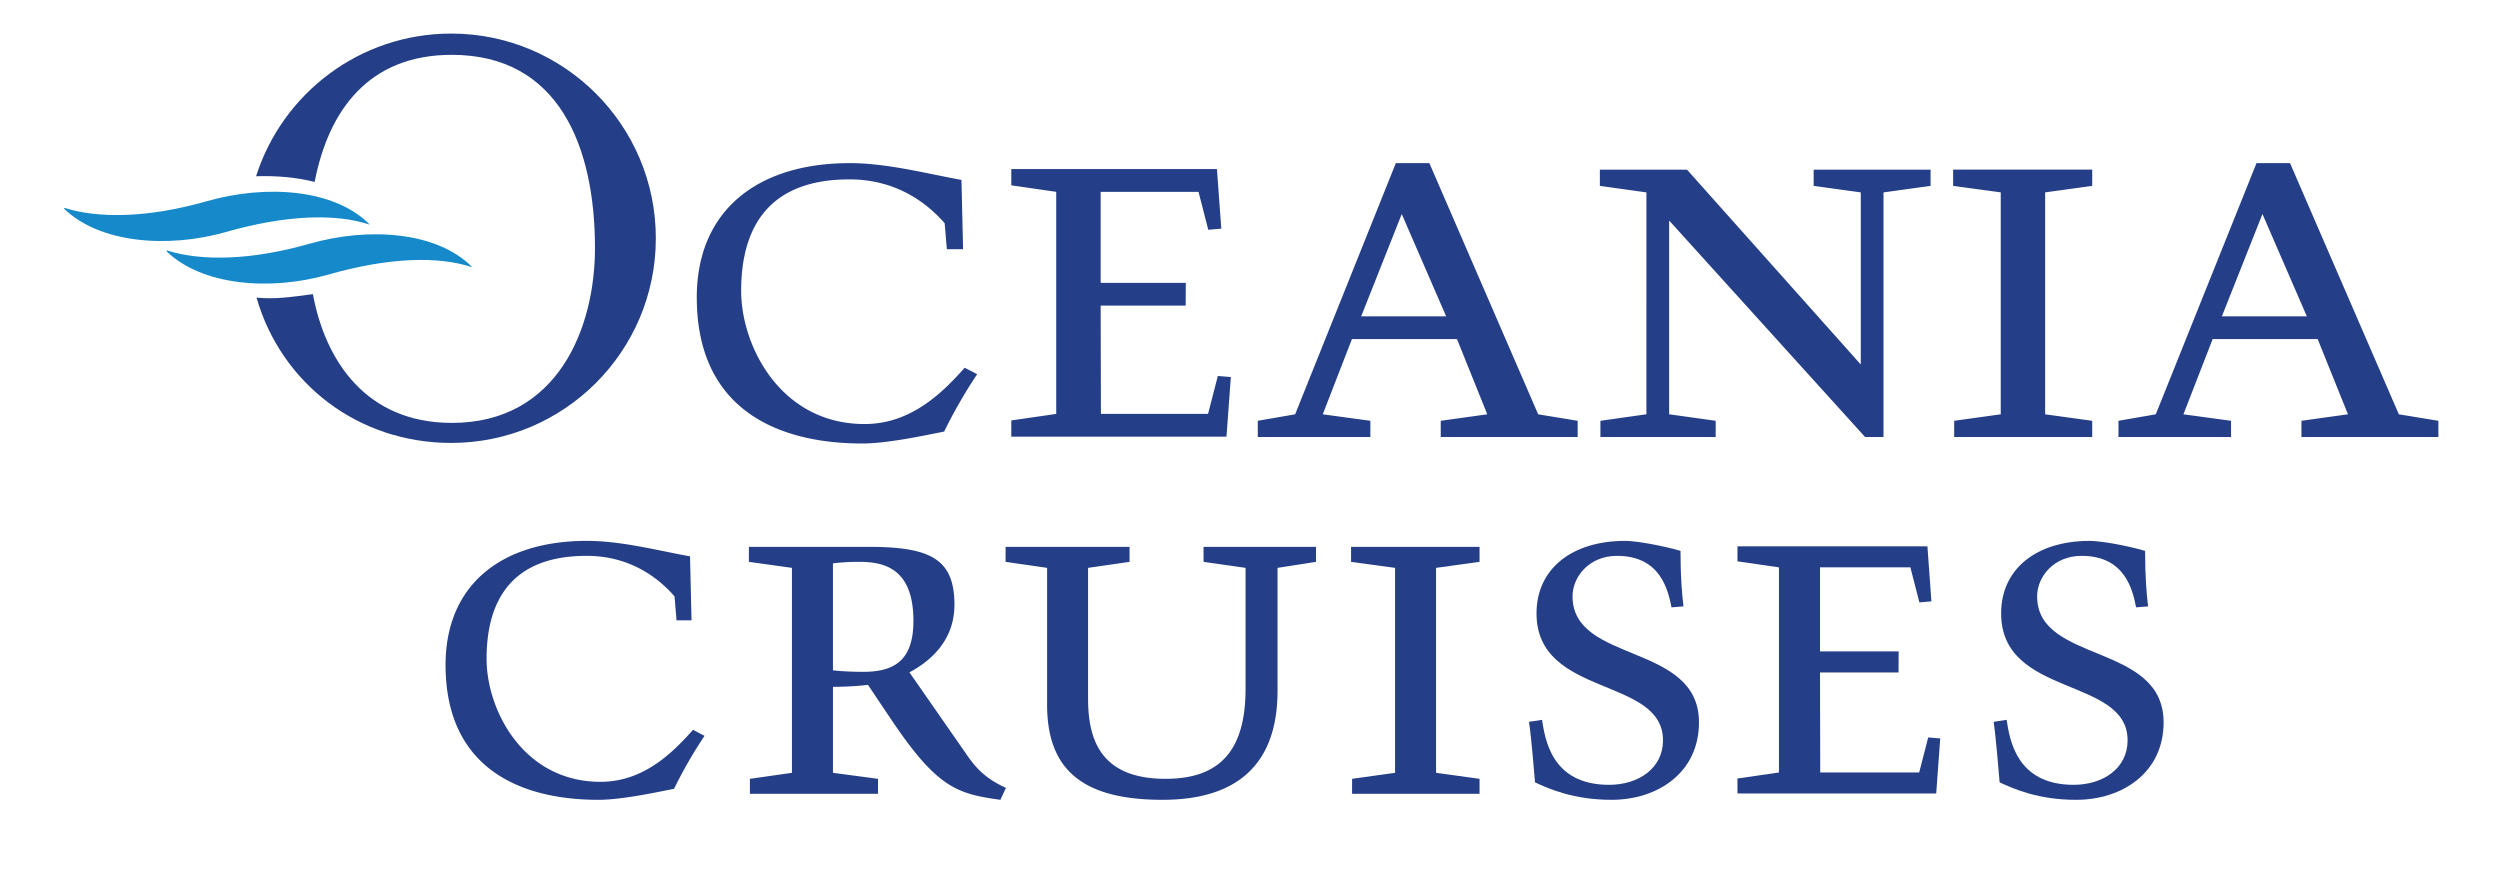
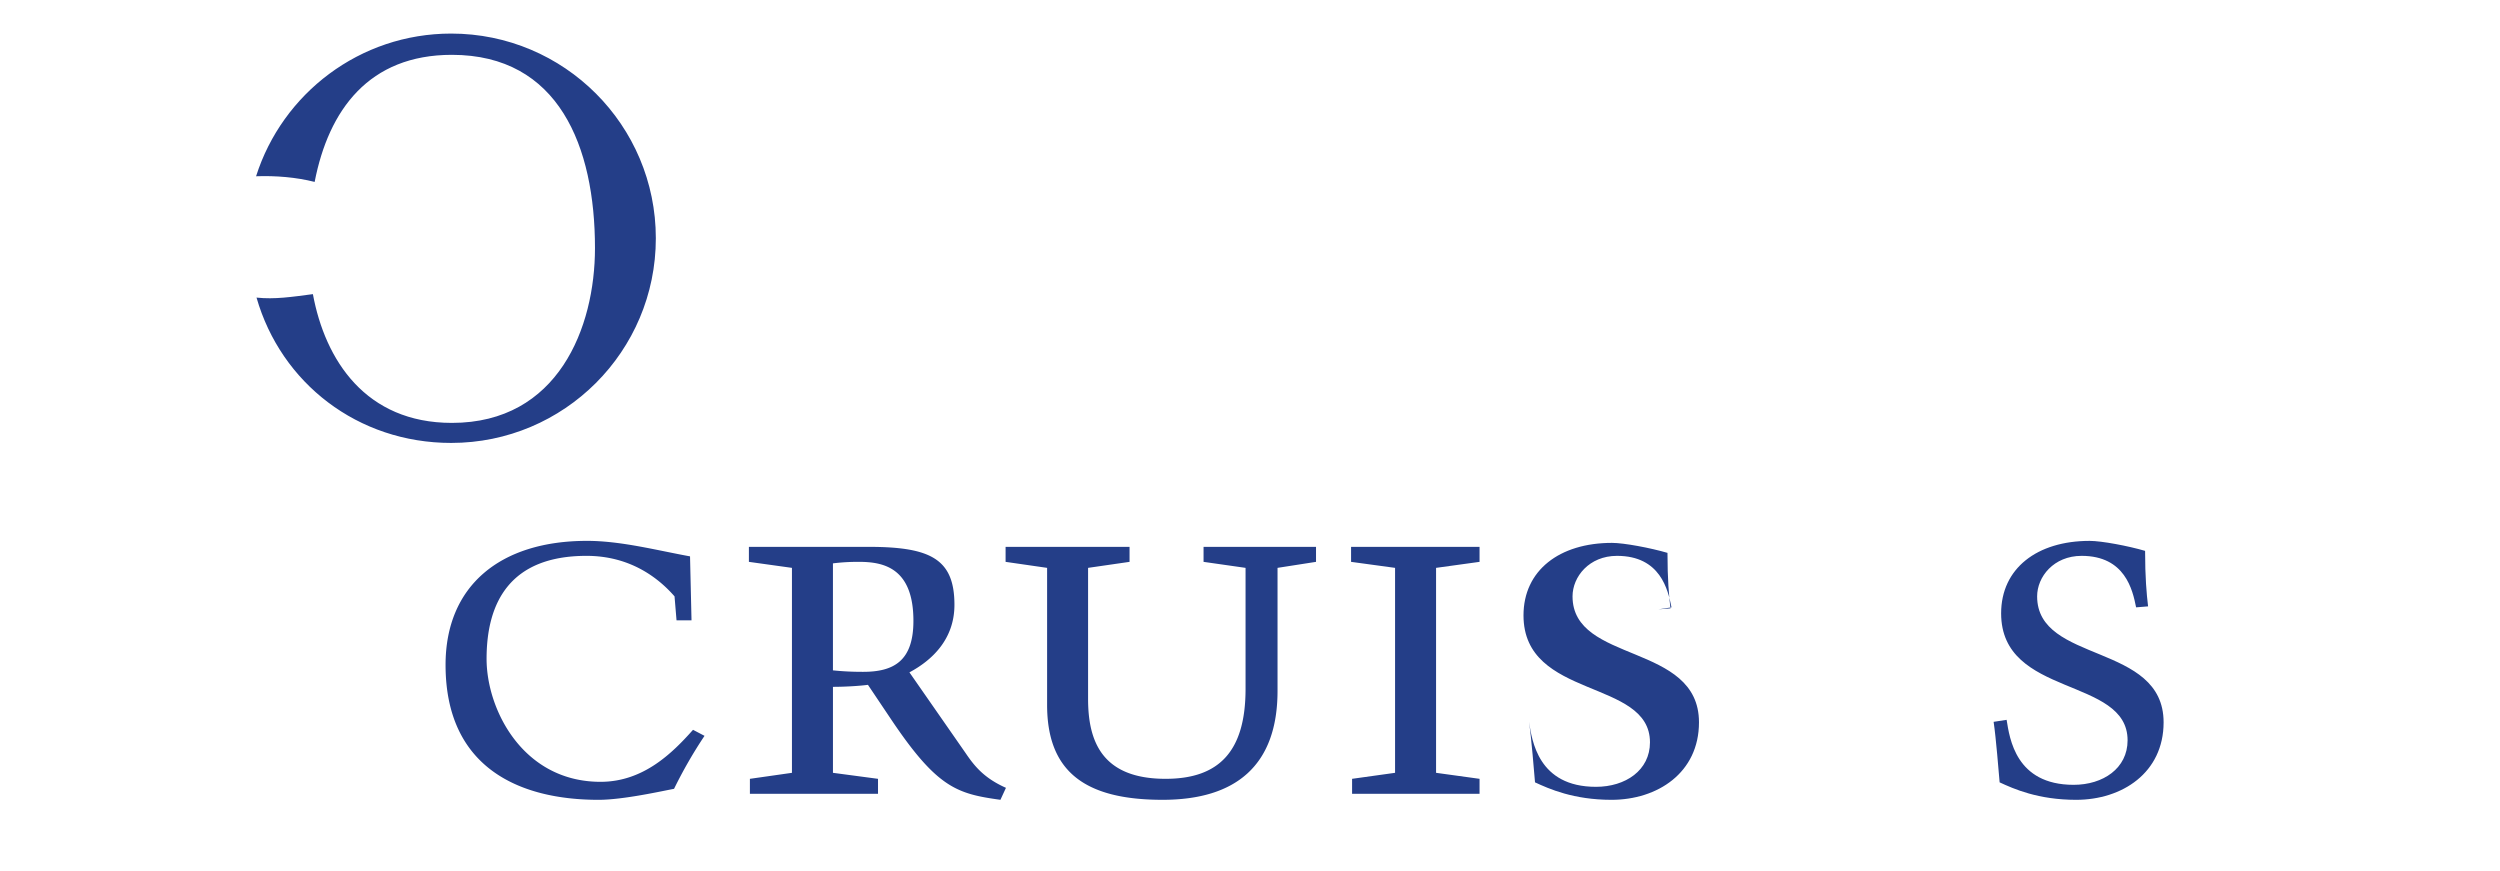
<svg xmlns="http://www.w3.org/2000/svg" width="284" height="99">
  <defs />
-   <path fill="#243E88" d="M138.346 42.711l-1.111 4.307h-12.171l-.029-12.301h9.656l.016-2.586h-9.672V21.793h11.118l1.107 4.309 1.479-.126-.494-6.769h-23.362v1.846l5.104.74v25.229l-5.078.735-.026.007v1.846l.026-.008v.002h24.419l.495-6.771zM109.406 28.31h-1.844l-.247-2.953c-1.723-1.965-5.163-4.979-10.819-4.979-9.408 0-12.301 5.719-12.301 12.667 0 6.27 4.489 15.125 14.021 15.125 5.287 0 8.854-3.567 11.374-6.394l1.415.735a56.109 56.109 0 00-3.751 6.519c-1.352.245-6.212 1.352-9.285 1.352-9.715 0-18.815-3.935-18.815-16.6 0-9.715 6.703-15.251 17.4-15.251 4.183 0 8.61 1.169 12.668 1.907l.184 7.872zM154.629 35.934h9.652l-5.042-11.622-4.61 11.622zm1.044 13.712h-12.789v-1.844l4.243-.737 11.438-28.53h3.812l12.359 28.53 4.486.737v1.844h-15.555v-1.844l5.287-.737-3.44-8.548h-11.933l-3.316 8.548 5.408.737v1.844zM219.314 21.116l-5.349.74v27.79h-2.089l-22.261-24.594v22.01l5.287.74v1.844h-13.094v-1.844l5.223-.74V21.856l-5.286-.74v-1.844h9.899l19.74 22.135V21.856l-5.353-.74v-1.844h13.283zM227.284 21.854l-5.41-.738V19.27h15.802v1.846l-5.348.738v25.211l5.348.737v1.844h-15.681v-1.844l5.289-.737zM252.405 35.934h9.651l-5.041-11.622-4.61 11.622zm1.041 13.712h-12.788v-1.844l4.24-.737 11.439-28.53h3.812l12.361 28.53 4.49.737v1.844h-15.557v-1.844l5.286-.737-3.442-8.548h-11.928l-3.321 8.548 5.408.737v1.844zM219.045 83.771l-1.025 3.978h-11.242l-.025-11.36h8.919l.014-2.389h-8.933v-9.548h10.268l1.021 3.979 1.365-.116-.452-6.251h-21.579v1.705l4.713.683v23.302l-4.687.679v.003l-.026.003v1.706l.026-.007h22.551l.457-6.252z" />
  <g fill="#243E88">
    <path d="M78.556 70.473h-1.702l-.227-2.726c-1.591-1.817-4.771-4.602-9.996-4.602-8.687 0-11.356 5.282-11.356 11.7 0 5.791 4.145 13.97 12.948 13.97 4.885 0 8.177-3.295 10.504-5.907l1.307.684a52.278 52.278 0 00-3.463 6.02c-1.25.225-5.736 1.248-8.577 1.248-8.973 0-17.378-3.634-17.378-15.332 0-8.975 6.193-14.086 16.074-14.086 3.862 0 7.95 1.079 11.698 1.761l.168 7.27zM94.623 76.152c1.077.112 2.157.169 3.407.169 3.463 0 5.734-1.192 5.734-5.793 0-6.076-3.463-6.701-6.187-6.701a22.7 22.7 0 00-2.955.171v12.154zm-4.657-11.643l-4.891-.682v-1.705h13.58c7.043 0 9.769 1.365 9.769 6.589 0 3.92-2.555 6.304-5.113 7.669l6.361 9.141c.967 1.422 2.044 2.841 4.604 3.977l-.628 1.362c-4.884-.682-7.155-1.307-12.382-9.087l-2.667-3.974c-.852.112-2.5.227-3.976.227v9.767l5.118.682v1.704H85.189v-1.704l4.776-.682V64.509zM149.5 62.125v1.702l-4.372.682V78.48c0 8.459-4.713 12.379-13.062 12.379-8.858 0-13.115-3.236-13.115-10.787V64.509l-4.716-.682v-1.702h14.082v1.702l-4.711.682v14.88c0 4.77 1.533 9.085 8.804 9.085 6.133 0 9.085-3.18 9.085-10.221V64.509l-4.771-.682v-1.702H149.5z" />
  </g>
-   <path fill="#243E88" d="M158.479 64.509l-4.997-.682v-1.705h14.595v1.705l-4.94.682v23.283l4.94.682v1.704h-14.48v-1.704l4.882-.682zM189.883 68.995c-.397-1.986-1.25-5.85-6.193-5.85-3.177 0-5.05 2.386-5.05 4.602 0 7.666 14.364 5.226 14.364 14.311 0 5.734-4.715 8.802-9.937 8.802-4.315 0-7.1-1.25-8.689-1.985-.112-1.253-.398-4.94-.682-6.875l1.479-.227c.338 2.101 1.017 7.383 7.607 7.383 3.352 0 6.133-1.874 6.133-5.054 0-7.268-14.367-4.828-14.367-14.426 0-5.111 4.091-8.232 10.052-8.232 1.362 0 4.372.569 6.304 1.134 0 3.013.171 4.884.339 6.306l-1.36.111zM242.661 68.995c-.397-1.986-1.25-5.85-6.19-5.85-3.18 0-5.053 2.386-5.053 4.602 0 7.666 14.367 5.226 14.367 14.311 0 5.734-4.716 8.802-9.939 8.802-4.318 0-7.1-1.25-8.688-1.985-.114-1.253-.397-4.94-.682-6.875l1.476-.227c.342 2.101 1.023 7.383 7.612 7.383 3.349 0 6.13-1.874 6.13-5.054 0-7.268-14.365-4.828-14.365-14.426 0-5.111 4.089-8.232 10.05-8.232 1.365 0 4.374.569 6.304 1.134 0 3.013.171 4.884.339 6.306l-1.361.111zM51.254 3.814c-10.387 0-19.18 6.812-22.164 16.209 2.237-.079 4.549.11 6.654.643 1.59-8.19 6.177-14.437 15.59-14.437 12.137 0 16.256 10.396 16.256 21.955 0 9.018-4.178 19.857-16.256 19.857-9.8 0-14.401-7.129-15.789-14.628-.022.002-.042.007-.062.009-2.296.302-4.284.607-6.342.385 2.789 9.714 11.5 16.51 22.112 16.51 12.842 0 23.25-10.407 23.25-23.25.001-12.841-10.407-23.253-23.249-23.253" />
-   <path fill="#1589CA" d="M23.497 22.857c-6.697 1.914-12.35 1.977-16.164.758l-.061.09c3.996 3.879 11.698 4.565 18.436 2.64 6.789-1.938 12.426-2.105 16.24-.841l.021-.029c-3.963-3.983-11.672-4.561-18.472-2.618M35.137 27.694c-6.701 1.914-12.353 1.977-16.164.758l-.061.09c3.996 3.876 11.698 4.562 18.435 2.638 6.789-1.941 12.427-2.105 16.238-.839l.023-.031c-3.967-3.981-11.671-4.559-18.471-2.616" />
+   <path fill="#243E88" d="M158.479 64.509l-4.997-.682v-1.705h14.595v1.705l-4.94.682v23.283l4.94.682v1.704h-14.48v-1.704l4.882-.682zM189.883 68.995c-.397-1.986-1.25-5.85-6.193-5.85-3.177 0-5.05 2.386-5.05 4.602 0 7.666 14.364 5.226 14.364 14.311 0 5.734-4.715 8.802-9.937 8.802-4.315 0-7.1-1.25-8.689-1.985-.112-1.253-.398-4.94-.682-6.875c.338 2.101 1.017 7.383 7.607 7.383 3.352 0 6.133-1.874 6.133-5.054 0-7.268-14.367-4.828-14.367-14.426 0-5.111 4.091-8.232 10.052-8.232 1.362 0 4.372.569 6.304 1.134 0 3.013.171 4.884.339 6.306l-1.36.111zM242.661 68.995c-.397-1.986-1.25-5.85-6.19-5.85-3.18 0-5.053 2.386-5.053 4.602 0 7.666 14.367 5.226 14.367 14.311 0 5.734-4.716 8.802-9.939 8.802-4.318 0-7.1-1.25-8.688-1.985-.114-1.253-.397-4.94-.682-6.875l1.476-.227c.342 2.101 1.023 7.383 7.612 7.383 3.349 0 6.13-1.874 6.13-5.054 0-7.268-14.365-4.828-14.365-14.426 0-5.111 4.089-8.232 10.05-8.232 1.365 0 4.374.569 6.304 1.134 0 3.013.171 4.884.339 6.306l-1.361.111zM51.254 3.814c-10.387 0-19.18 6.812-22.164 16.209 2.237-.079 4.549.11 6.654.643 1.59-8.19 6.177-14.437 15.59-14.437 12.137 0 16.256 10.396 16.256 21.955 0 9.018-4.178 19.857-16.256 19.857-9.8 0-14.401-7.129-15.789-14.628-.022.002-.042.007-.062.009-2.296.302-4.284.607-6.342.385 2.789 9.714 11.5 16.51 22.112 16.51 12.842 0 23.25-10.407 23.25-23.25.001-12.841-10.407-23.253-23.249-23.253" />
</svg>